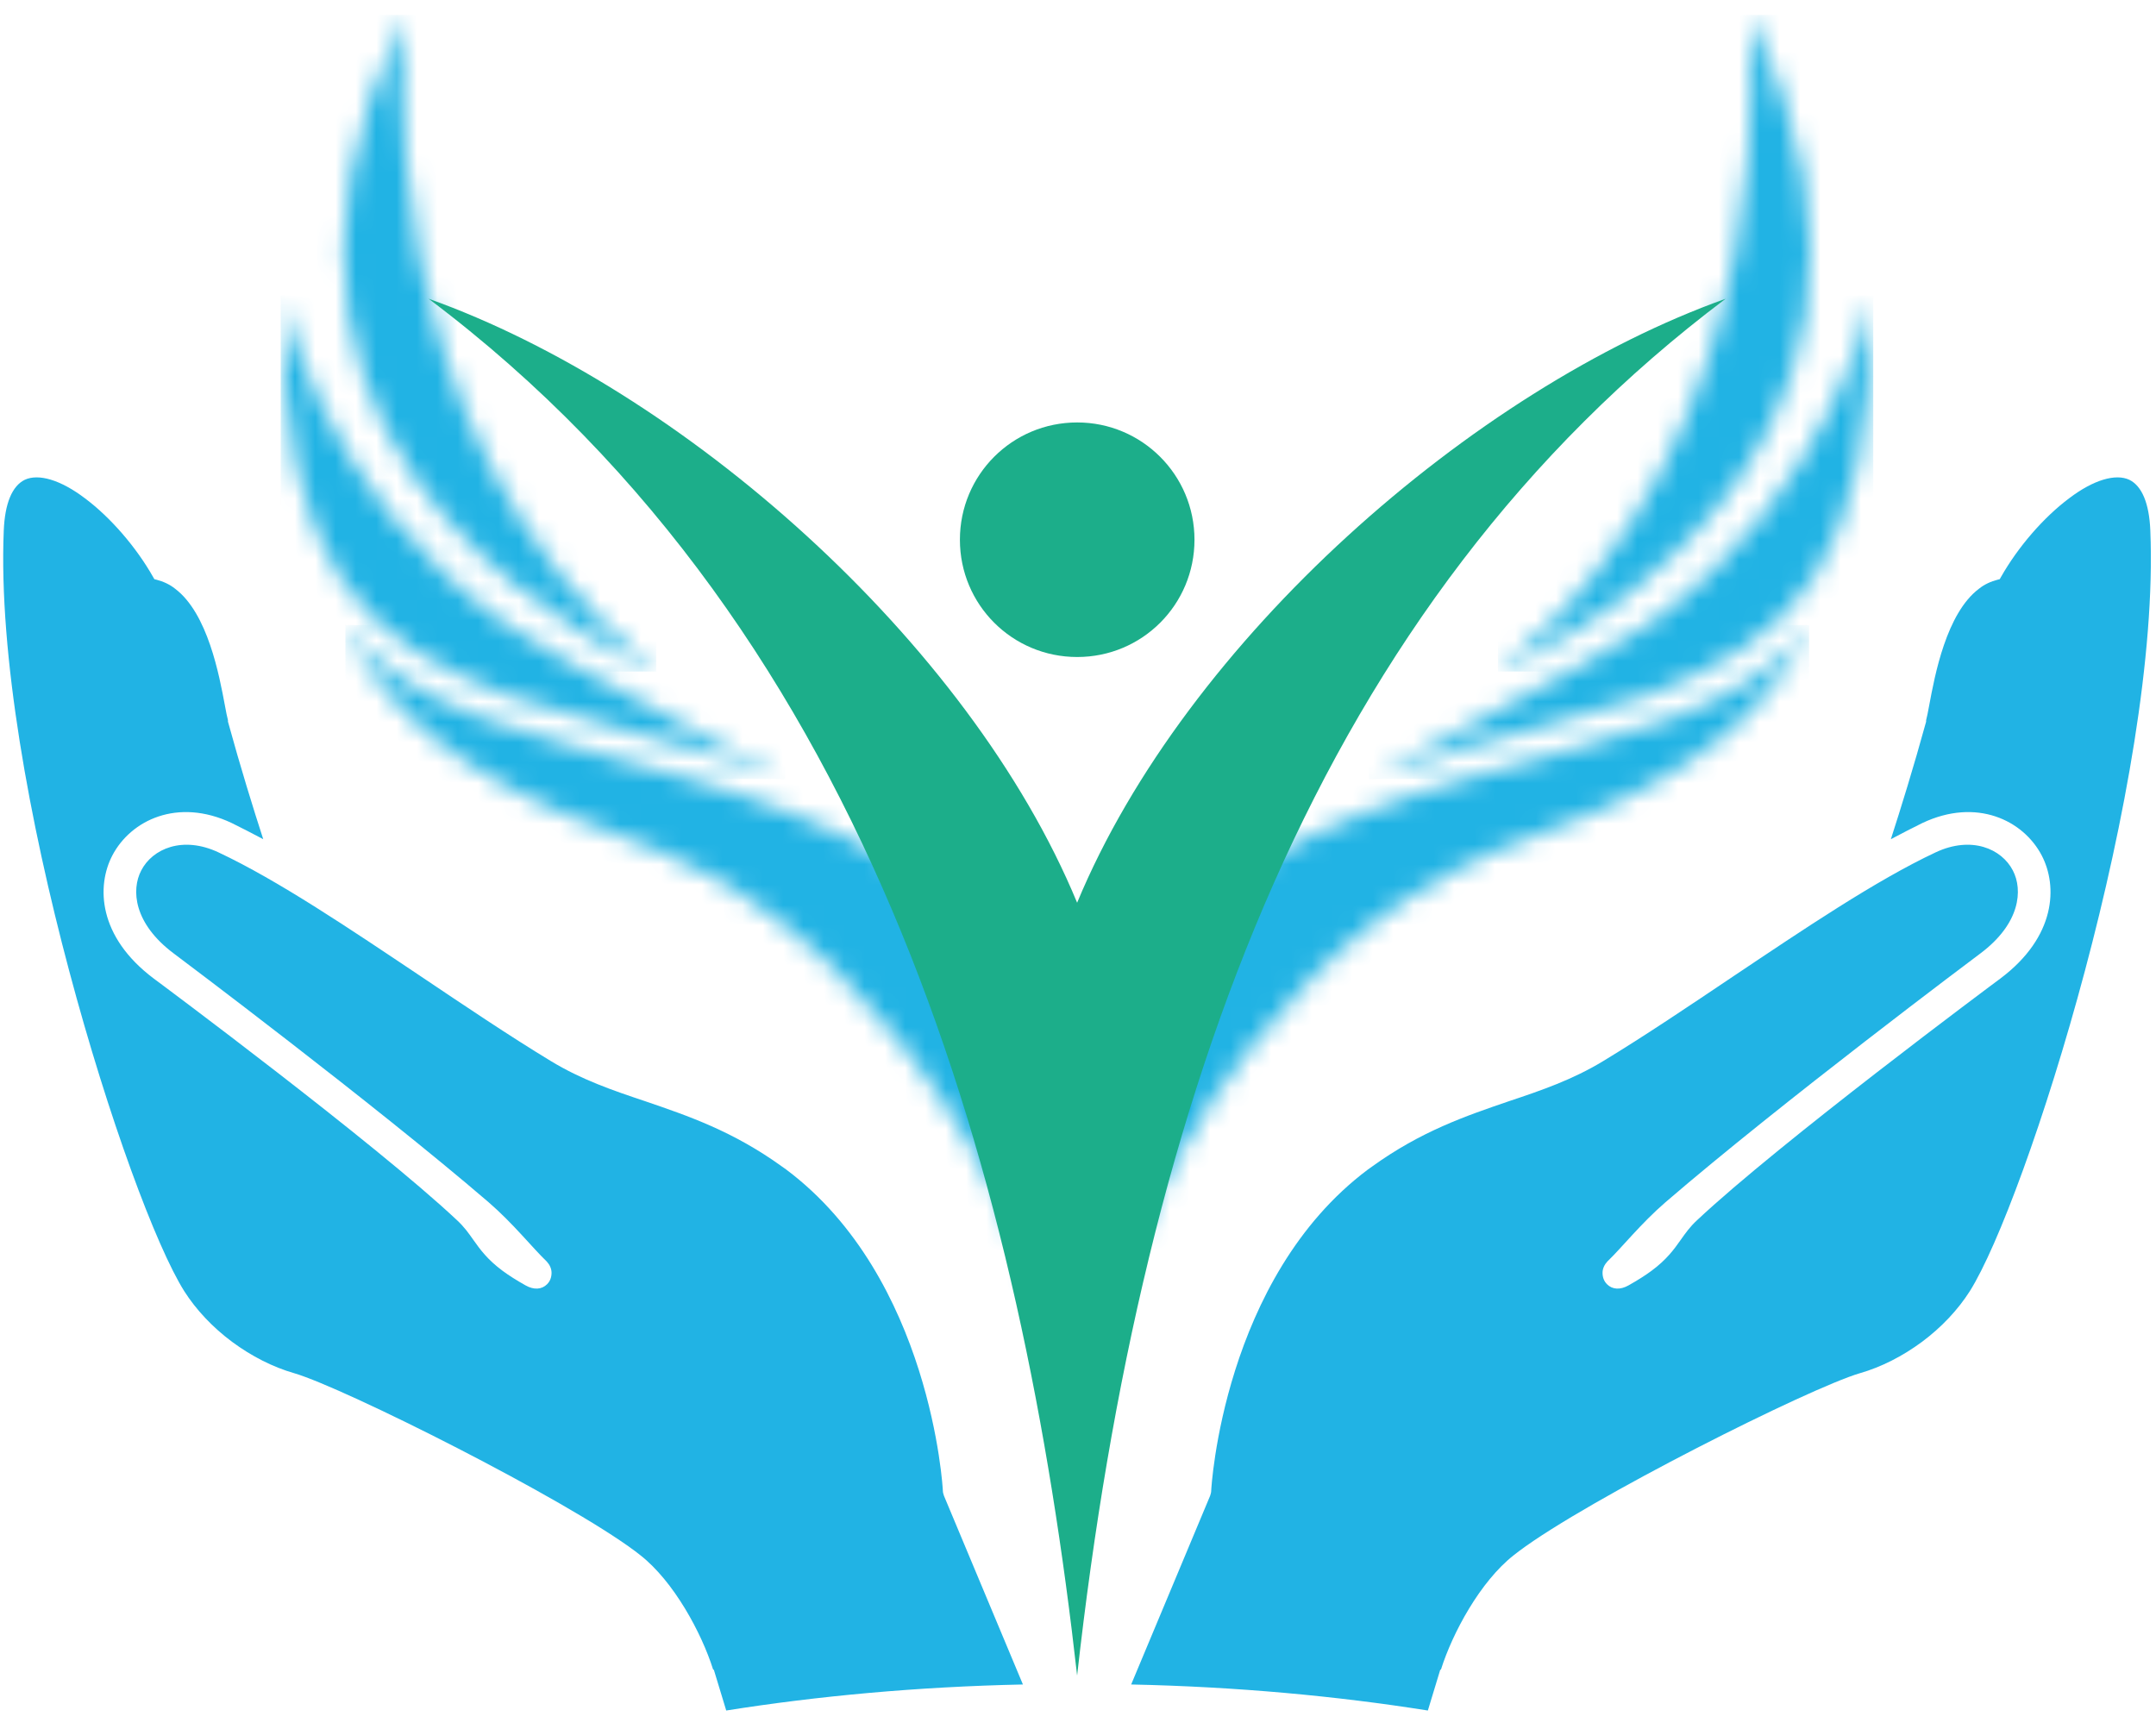
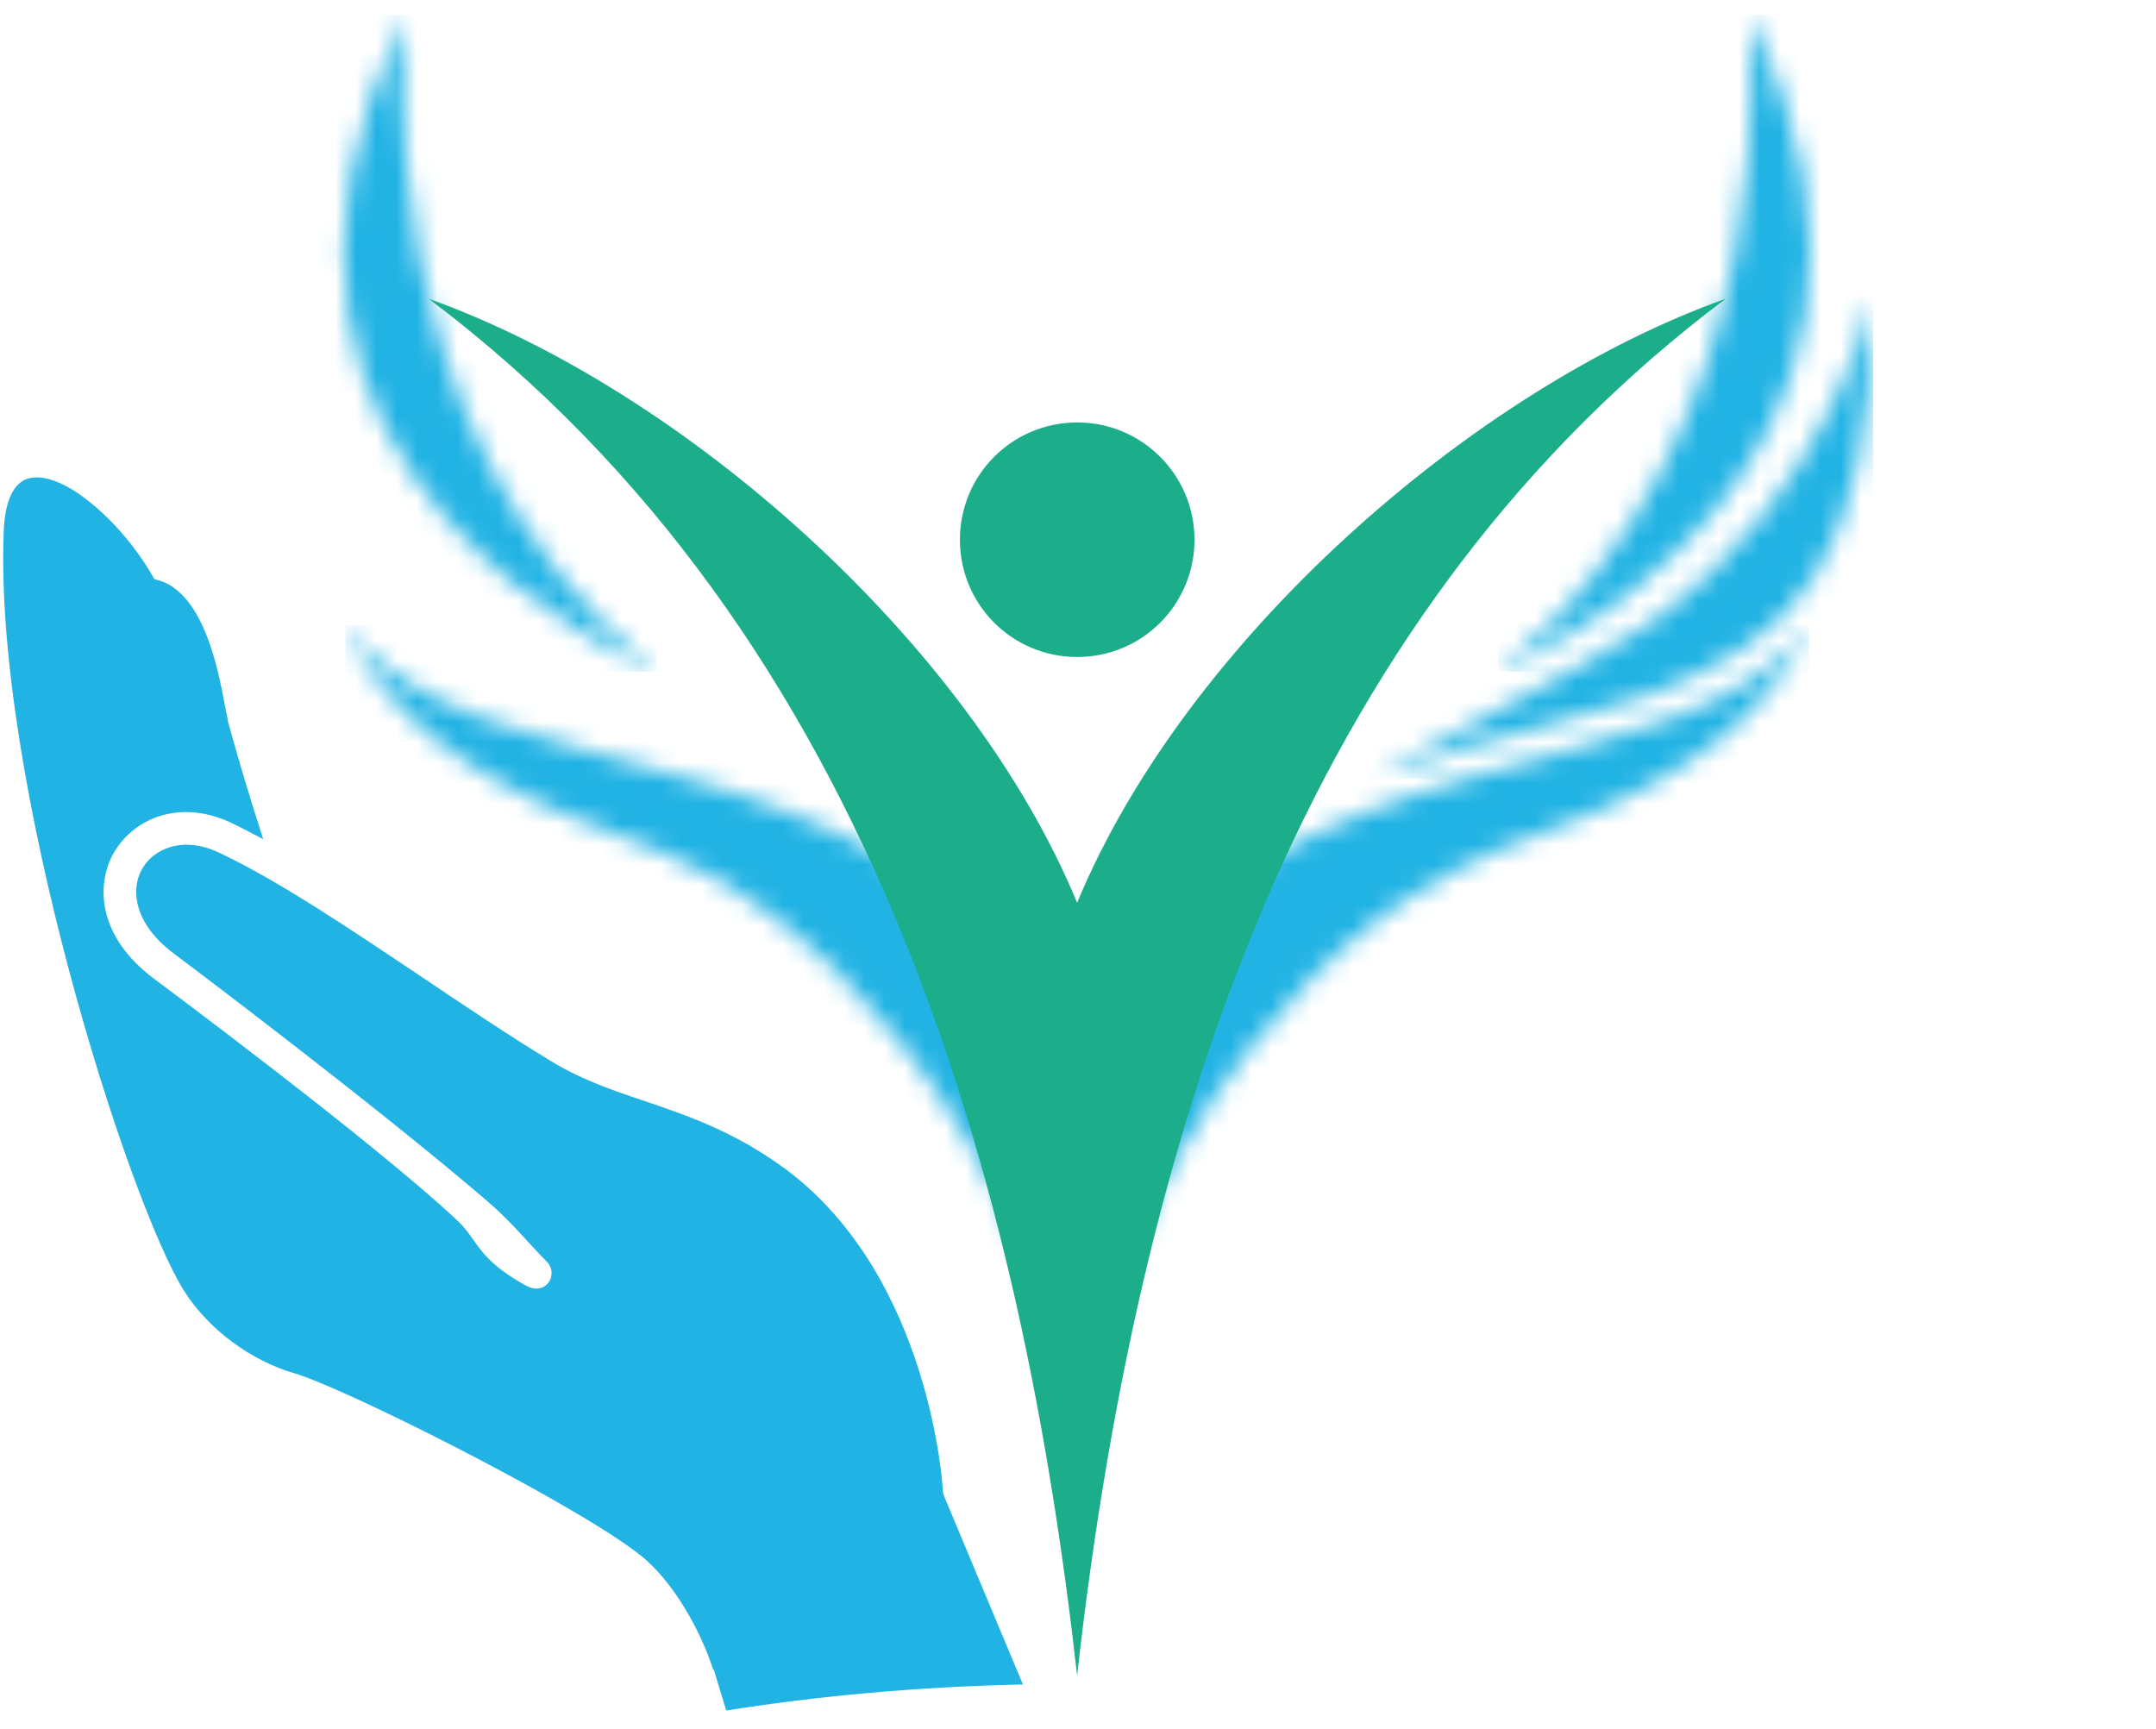
<svg xmlns="http://www.w3.org/2000/svg" width="106" height="85" viewBox="0 0 106 85" fill="none">
  <mask id="mask0_1_518" style="mask-type:luminance" maskUnits="userSpaceOnUse" x="16" y="30" width="73" height="40">
    <path d="M52.97 51.625C43.667 35.097 23.052 39.487 16.982 30.734C18.606 34.533 22.391 38.207 30.18 40.973C36.827 43.34 40.295 46.492 44.314 51.309C49.984 58.465 52.227 66.585 52.97 69.186C53.713 66.585 55.943 58.451 61.626 51.309C65.493 46.643 69.113 43.34 75.76 40.973C83.549 38.207 87.334 34.533 88.958 30.734C82.889 39.487 62.273 35.097 52.97 51.625Z" fill="white" />
  </mask>
  <g mask="url(#mask0_1_518)">
    <path d="M88.944 30.734H16.982V69.199H88.944V30.734Z" fill="#21B3E4" />
  </g>
  <mask id="mask1_1_518" style="mask-type:luminance" maskUnits="userSpaceOnUse" x="67" y="14" width="26" height="25">
    <path d="M81.103 34.148C87.846 31.533 92.099 28.175 92.03 14.537C92.03 14.537 90.158 24.157 81.089 30.666C78.061 32.841 68.414 37.547 67.299 38.318C70.052 37.286 72.79 36.543 75.337 35.855C77.387 35.304 79.341 34.767 81.089 34.162" fill="white" />
  </mask>
  <g mask="url(#mask1_1_518)">
    <path d="M92.099 14.537H67.299V38.304H92.099V14.537Z" fill="#21B3E4" />
  </g>
  <mask id="mask2_1_518" style="mask-type:luminance" maskUnits="userSpaceOnUse" x="13" y="14" width="26" height="25">
    <path d="M24.799 34.148C26.547 34.754 28.501 35.29 30.552 35.841C33.098 36.529 35.85 37.272 38.589 38.304C37.474 37.534 27.841 32.827 24.799 30.652C15.716 24.143 13.858 14.523 13.858 14.523C13.79 28.175 18.042 31.52 24.785 34.134" fill="white" />
  </mask>
  <g mask="url(#mask2_1_518)">
-     <path d="M38.599 14.537H13.8V38.304H38.599V14.537Z" fill="#21B3E4" />
-   </g>
+     </g>
  <mask id="mask3_1_518" style="mask-type:luminance" maskUnits="userSpaceOnUse" x="73" y="0" width="17" height="34">
    <path d="M85.992 0.732C85.992 0.732 88.248 21.375 73.633 33.018C73.633 33.018 97.18 23.619 85.992 0.732Z" fill="white" />
  </mask>
  <g mask="url(#mask3_1_518)">
    <path d="M97.194 0.732H73.647V33.018H97.194V0.732Z" fill="#21B3E4" />
  </g>
  <mask id="mask4_1_518" style="mask-type:luminance" maskUnits="userSpaceOnUse" x="16" y="0" width="17" height="34">
    <path d="M32.273 33.019C17.658 21.376 19.915 0.733 19.915 0.733C8.727 23.605 32.273 33.019 32.273 33.019Z" fill="white" />
  </mask>
  <g mask="url(#mask4_1_518)">
    <path d="M32.264 0.733H8.717V33.019H32.264V0.733Z" fill="#21B3E4" />
  </g>
  <path fill-rule="evenodd" clip-rule="evenodd" d="M21.071 14.688C43.214 31.326 50.274 58.534 52.957 82.383C56.164 53.758 64.916 29.661 84.844 14.688C72.444 19.106 58.311 31.478 52.957 44.386C47.618 31.478 33.484 19.106 21.071 14.688Z" fill="#1CAE8A" />
  <path fill-rule="evenodd" clip-rule="evenodd" d="M52.961 20.771C56.14 20.771 58.727 23.345 58.727 26.538C58.727 29.731 56.154 32.304 52.961 32.304C49.768 32.304 47.194 29.731 47.194 26.538C47.194 23.345 49.768 20.771 52.961 20.771Z" fill="#1CAE8A" />
  <path fill-rule="evenodd" clip-rule="evenodd" d="M35.058 82.08C34.494 80.291 33.131 77.759 31.48 76.465C31.397 76.396 31.314 76.341 31.232 76.273C27.778 73.685 16.947 68.249 14.47 67.52C13.41 67.217 12.364 66.68 11.415 65.979C10.451 65.263 9.639 64.396 9.061 63.488C6.309 59.125 -0.324 38.303 0.185 26.082C0.24 24.747 0.598 23.894 1.217 23.591C1.891 23.275 2.978 23.591 4.176 24.5C5.428 25.436 6.694 26.894 7.534 28.381L7.589 28.477L7.699 28.505C8.015 28.587 8.332 28.725 8.607 28.945C10.217 30.156 10.781 33.211 11.057 34.684C11.112 35 11.167 35.248 11.208 35.413V35.482C11.827 37.739 12.46 39.776 12.942 41.262C12.378 40.959 11.855 40.698 11.387 40.464C8.731 39.211 6.433 40.326 5.524 42.06C4.74 43.56 4.809 46.051 7.561 48.115C7.878 48.349 18.406 56.18 22.465 59.992C22.823 60.322 23.044 60.639 23.277 60.969C23.608 61.437 23.966 61.932 24.709 62.483C25.025 62.717 25.397 62.951 25.837 63.199C26.25 63.433 26.635 63.405 26.897 63.144C27.048 62.992 27.117 62.8 27.117 62.579C27.117 62.373 27.021 62.18 26.883 62.029C26.14 61.313 25.245 60.171 24.021 59.111C18.351 54.24 8.759 47.042 8.538 46.877C6.57 45.404 6.447 43.753 6.942 42.803C7.492 41.73 8.979 41.083 10.74 41.909C13.672 43.285 17.236 45.693 20.69 48.005C22.823 49.437 25.025 50.923 27.09 52.175C28.59 53.084 30.103 53.606 31.714 54.143C33.847 54.873 36.035 55.616 38.457 57.364L38.65 57.501C45.779 62.841 46.356 73.204 46.356 73.3C46.356 73.383 46.384 73.465 46.411 73.548L50.292 82.823C45.118 82.933 40.205 83.388 35.705 84.103L35.099 82.108L35.058 82.08Z" fill="#21B3E4" />
-   <path fill-rule="evenodd" clip-rule="evenodd" d="M70.848 82.08C71.412 80.291 72.775 77.759 74.426 76.465C74.509 76.396 74.591 76.341 74.674 76.273C78.128 73.685 88.959 68.249 91.436 67.52C92.496 67.217 93.542 66.68 94.491 65.979C95.455 65.263 96.266 64.396 96.844 63.488C99.597 59.125 106.23 38.303 105.721 26.082C105.666 24.747 105.308 23.894 104.689 23.591C104.015 23.275 102.927 23.591 101.73 24.5C100.478 25.436 99.212 26.894 98.372 28.381L98.317 28.477L98.207 28.505C97.891 28.587 97.574 28.725 97.299 28.945C95.689 30.156 95.124 33.211 94.849 34.684C94.794 35 94.739 35.248 94.698 35.413V35.482C94.078 37.739 93.445 39.776 92.964 41.262C93.528 40.959 94.051 40.698 94.519 40.464C97.175 39.211 99.473 40.326 100.381 42.06C101.166 43.56 101.097 46.051 98.345 48.115C98.028 48.349 87.5 56.18 83.44 59.992C83.082 60.322 82.862 60.639 82.628 60.969C82.298 61.437 81.94 61.932 81.197 62.483C80.881 62.717 80.509 62.951 80.069 63.199C79.656 63.433 79.27 63.405 79.009 63.144C78.858 62.992 78.789 62.8 78.789 62.579C78.789 62.373 78.885 62.18 79.023 62.029C79.766 61.313 80.66 60.171 81.885 59.111C87.555 54.226 97.147 47.042 97.368 46.877C99.335 45.404 99.459 43.753 98.964 42.803C98.413 41.73 96.927 41.083 95.166 41.909C92.234 43.285 88.67 45.693 85.216 48.005C83.083 49.437 80.881 50.923 78.816 52.175C77.316 53.084 75.802 53.606 74.192 54.143C72.059 54.873 69.871 55.616 67.449 57.364L67.256 57.501C60.127 62.841 59.549 73.204 59.549 73.3C59.549 73.383 59.522 73.465 59.495 73.548L55.614 82.823C60.788 82.933 65.701 83.388 70.201 84.103L70.807 82.108L70.848 82.08Z" fill="#21B3E4" />
</svg>